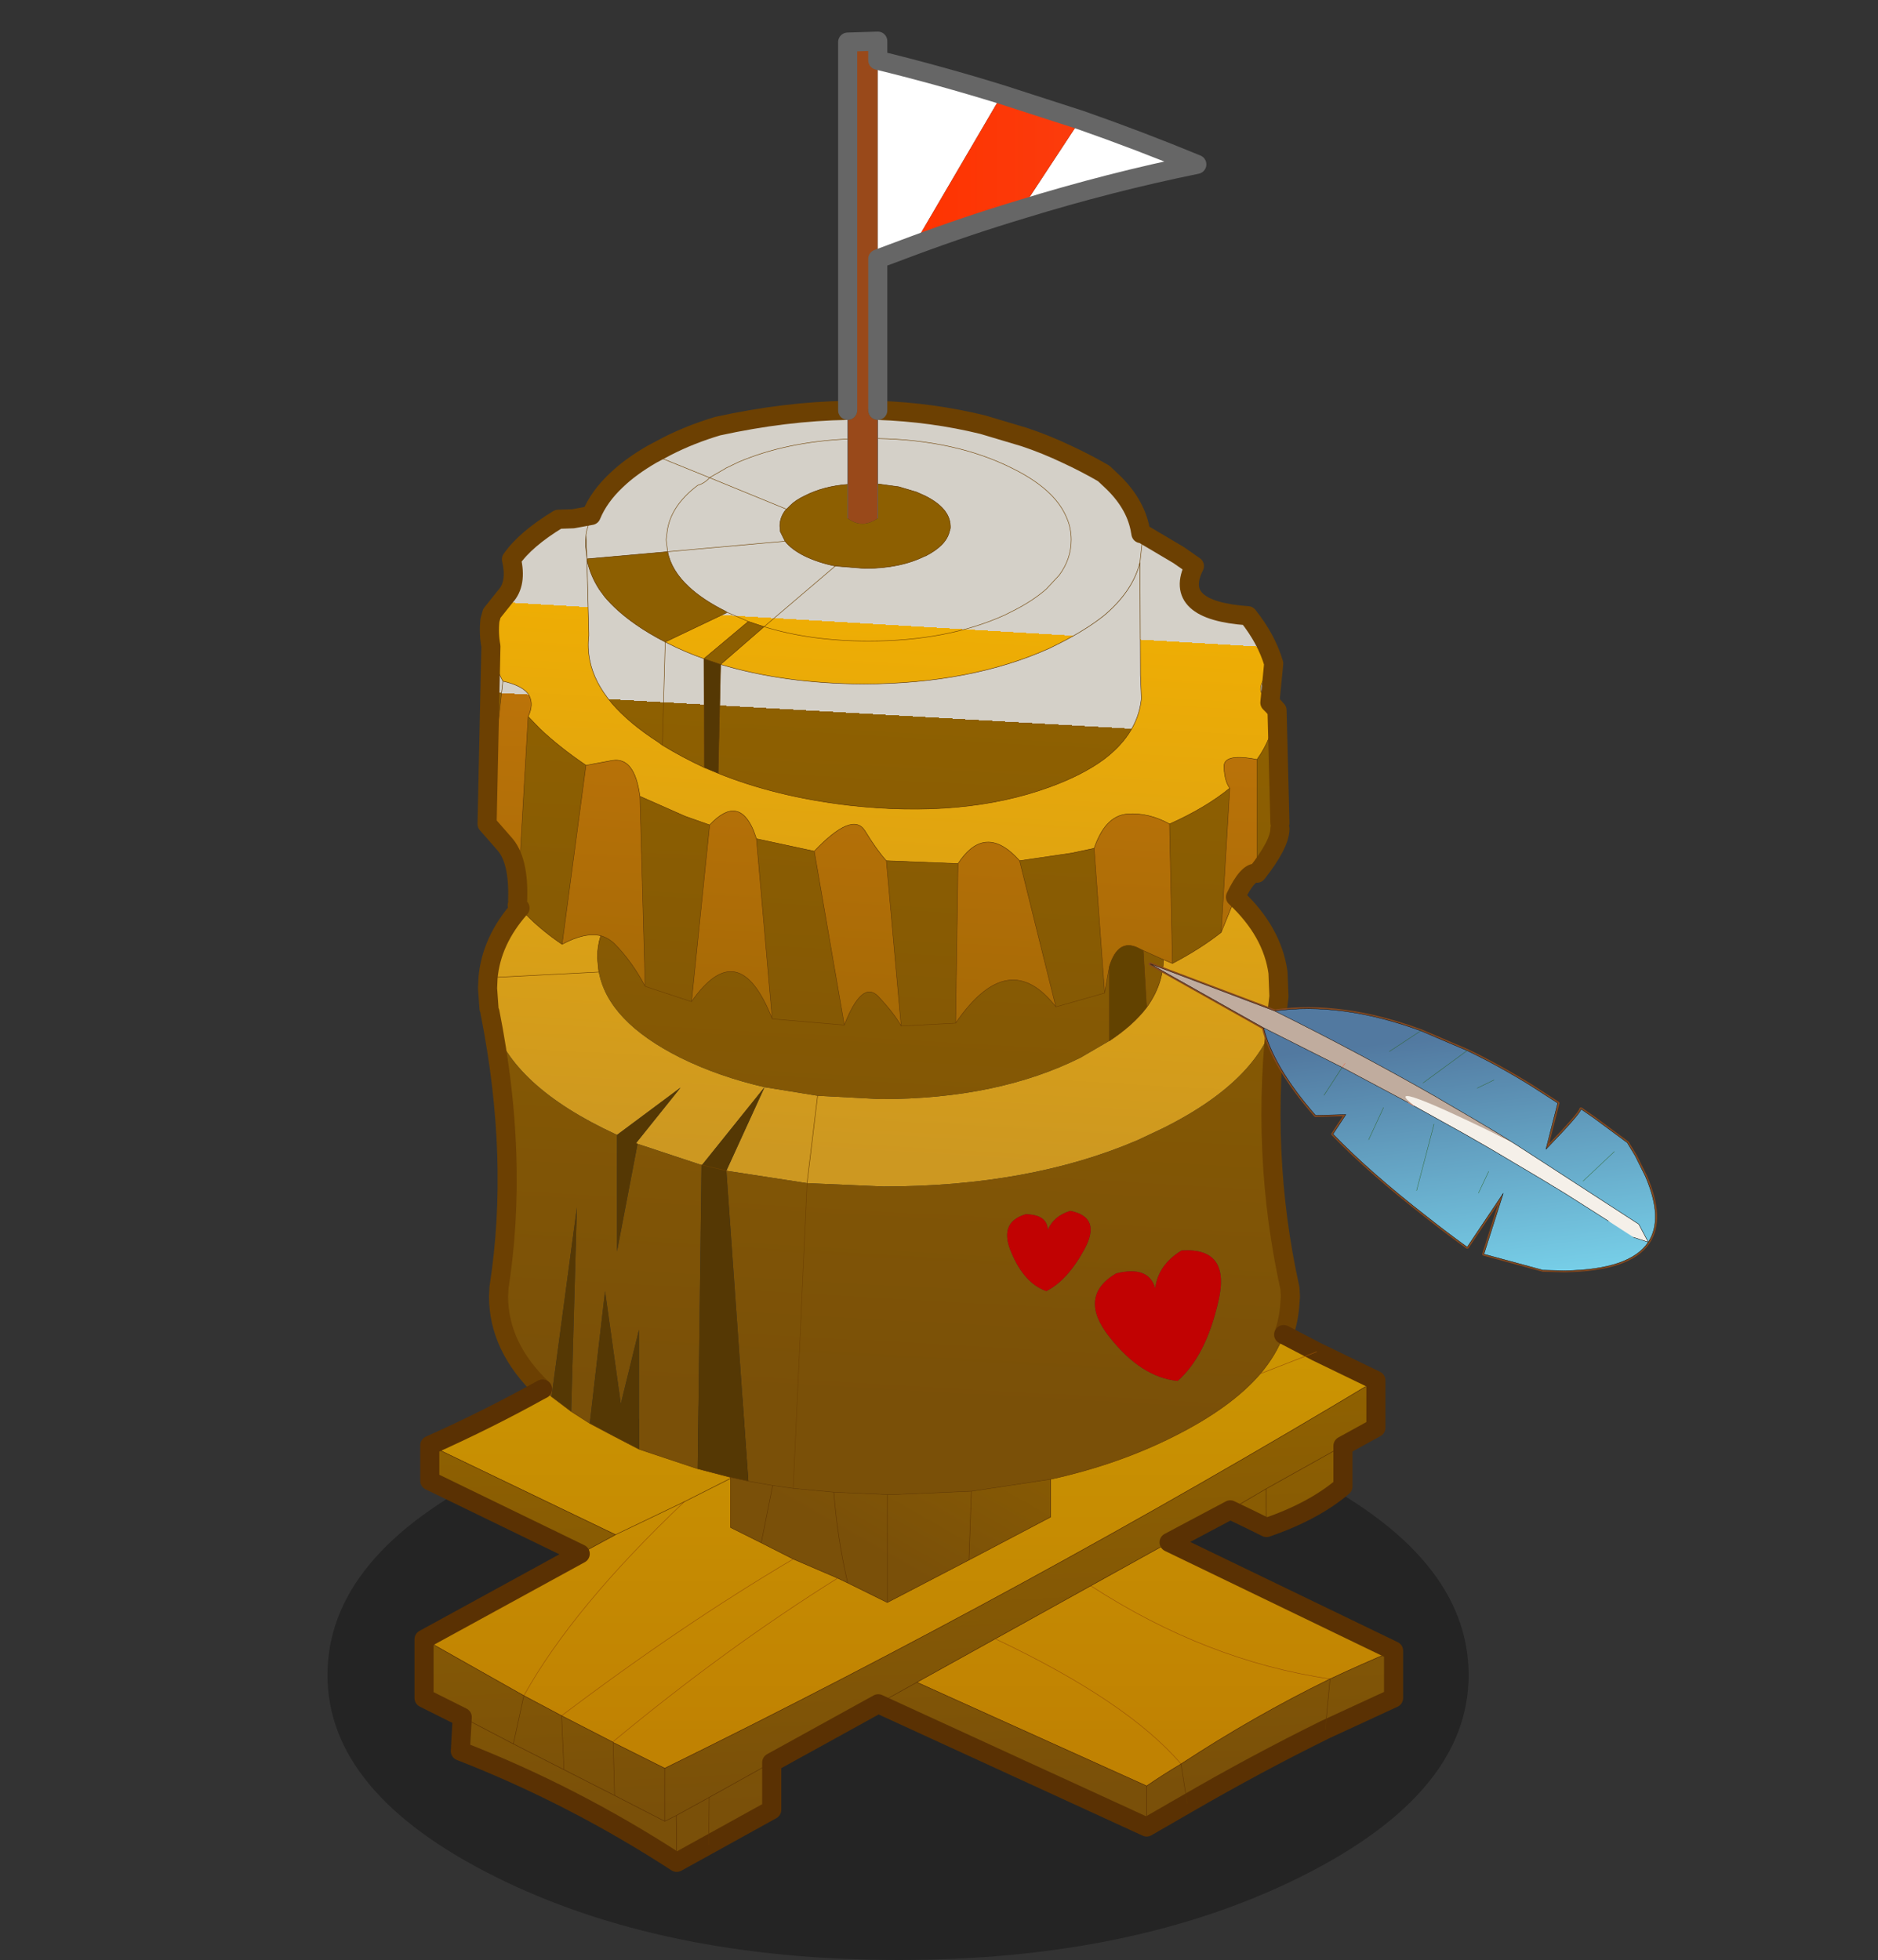
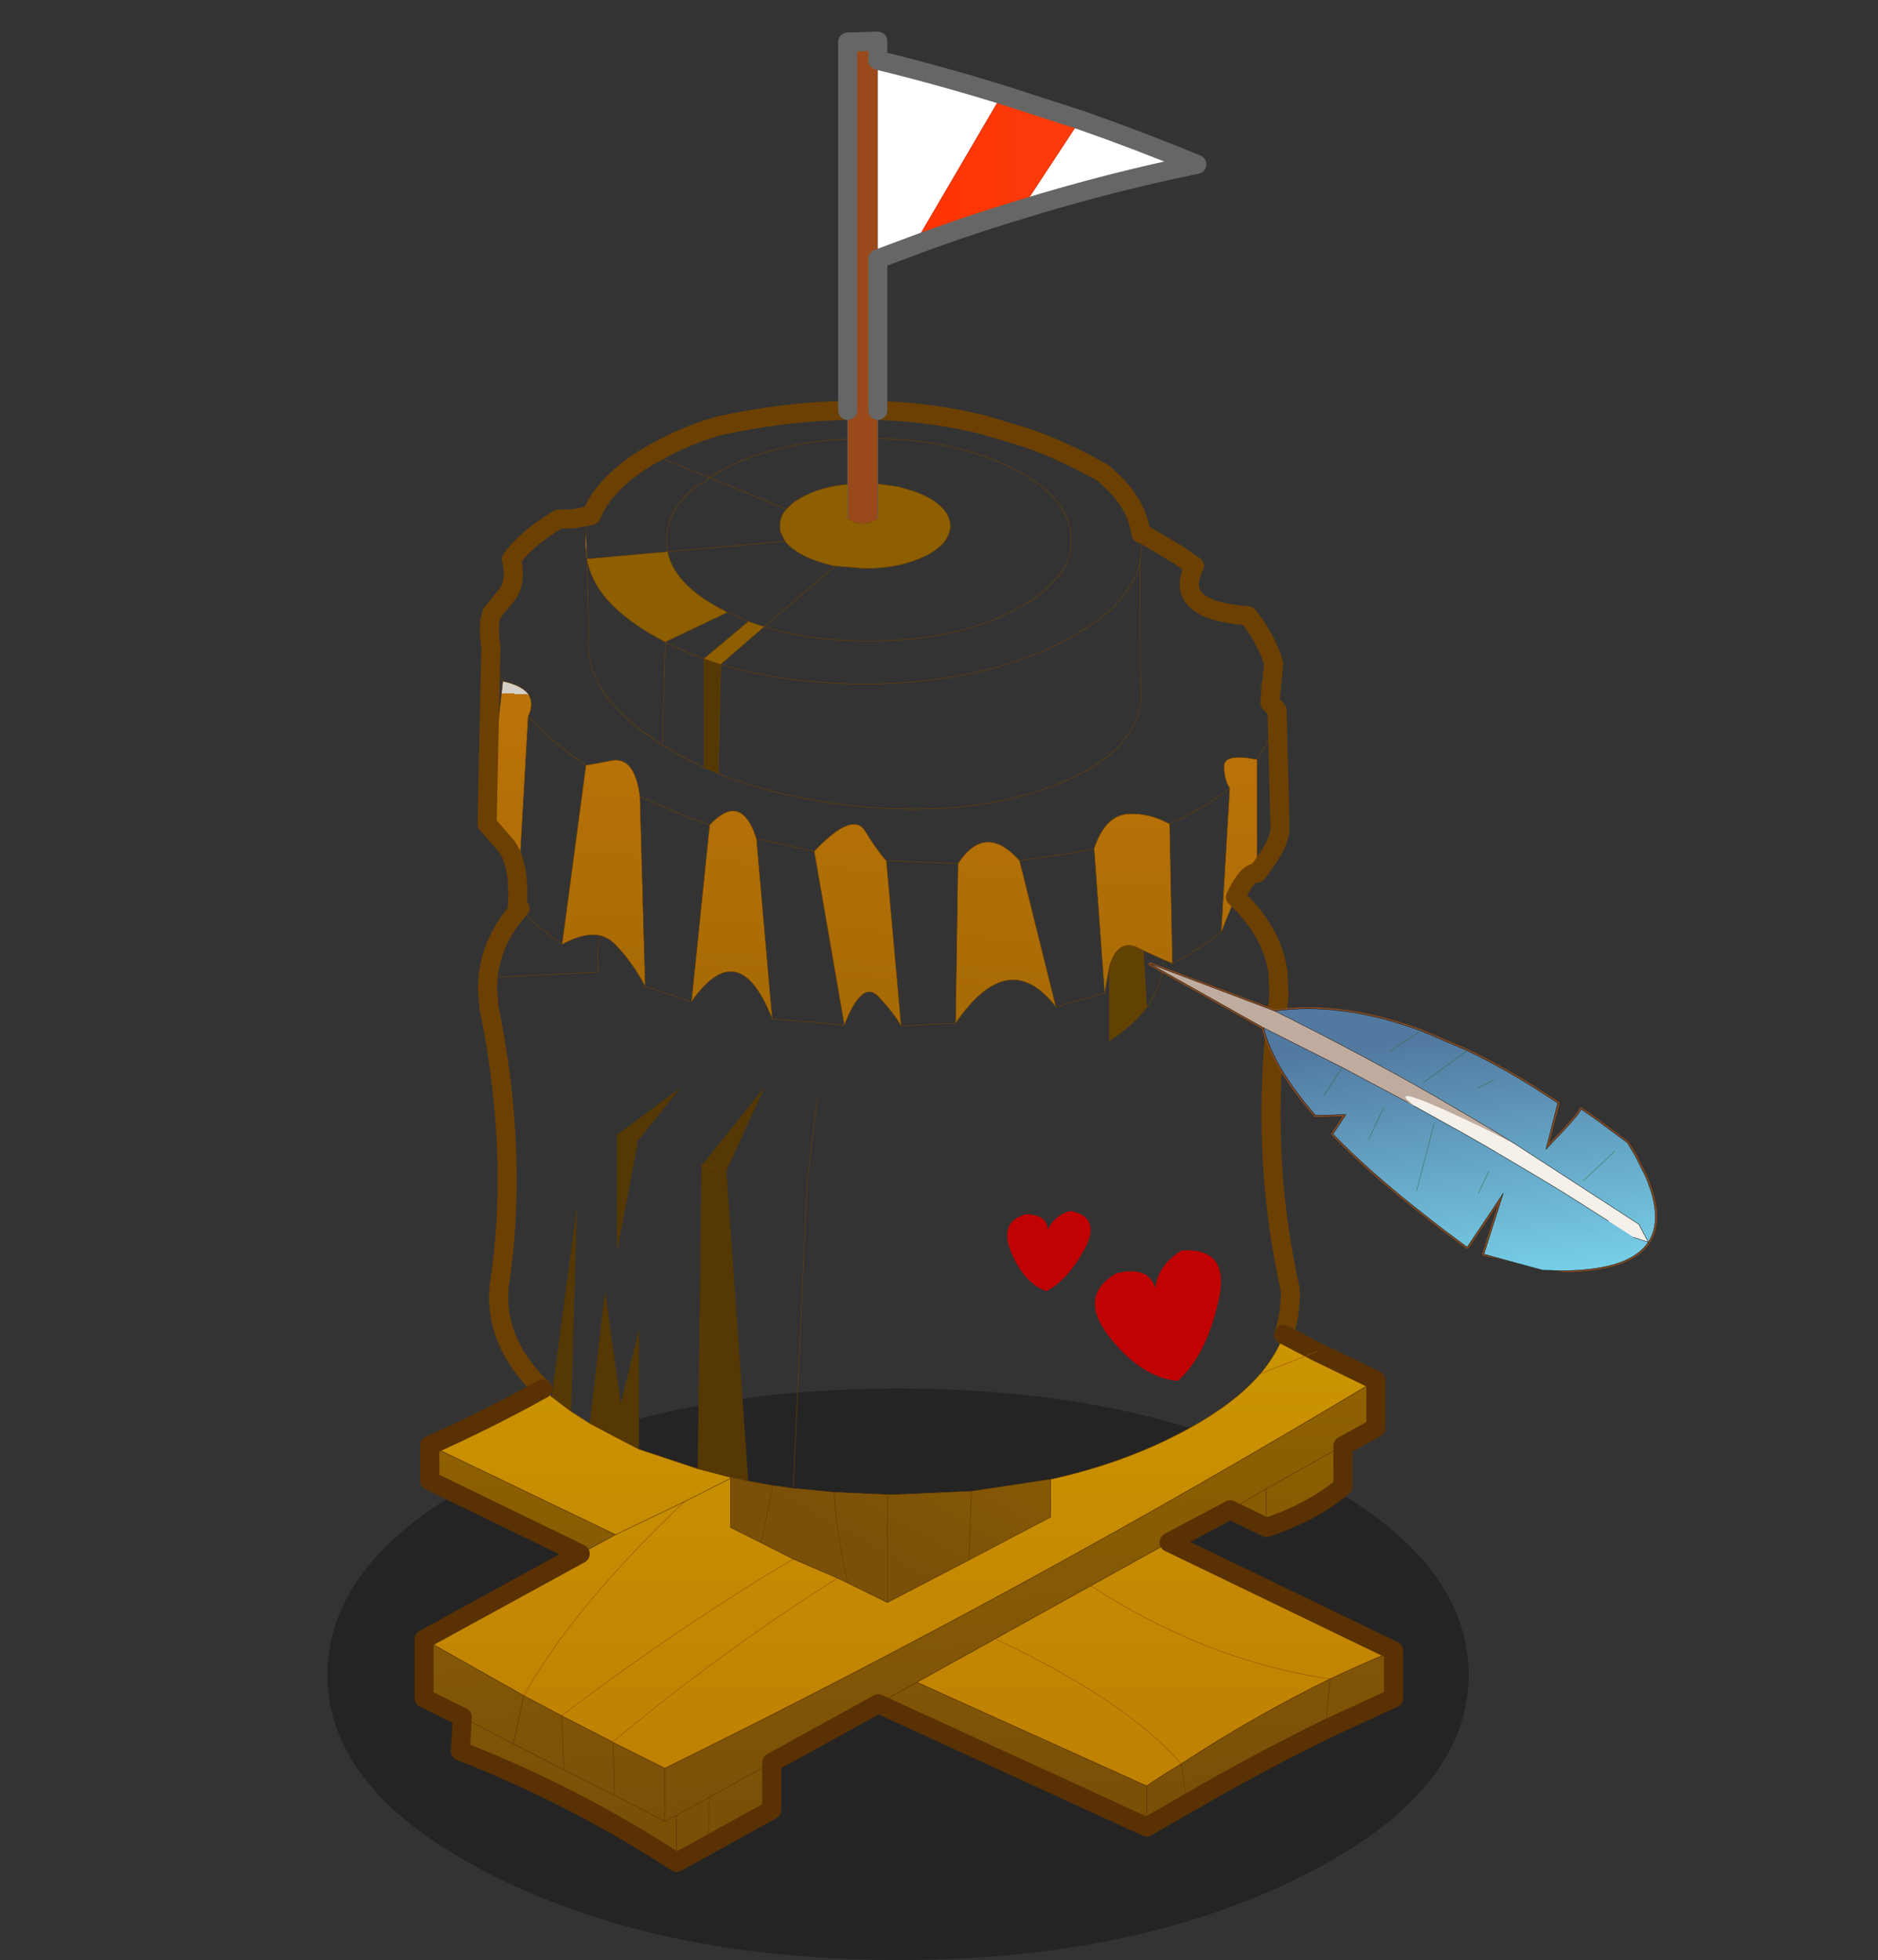
<svg xmlns="http://www.w3.org/2000/svg" xmlns:xlink="http://www.w3.org/1999/xlink" width="55.05px" height="57.45px">
  <rect width="100%" height="100%" fill="#333333" stroke="none" />
  <g transform="matrix(1, 0, 0, 1, 25.55, 48.75)">
    <use xlink:href="#object-0" width="33.45" height="16.75" transform="matrix(1, 0, 0, 1, -15.95, -8.05)" />
    <use xlink:href="#object-1" width="130.75" height="193.1" transform="matrix(0.28, 0, 0, 0.28, -13.4, -47.95)" />
  </g>
  <defs>
    <g transform="matrix(1, 0, 0, 1, 15.95, 8.05)" id="object-0">
      <path fill-rule="evenodd" fill="#000000" fill-opacity="0.302" stroke="none" d="M12.6 -5.6Q17.5 -3.15 17.5 0.35Q17.5 3.8 12.6 6.25Q7.7 8.7 0.8 8.7Q-6.15 8.7 -11.05 6.25Q-15.95 3.8 -15.95 0.35Q-15.95 -3.15 -11.05 -5.6Q-6.15 -8.05 0.8 -8.05Q7.7 -8.05 12.6 -5.6" />
    </g>
    <g transform="matrix(1, 0, 0, 1, 75.8, 96.55)" id="object-1">
      <use xlink:href="#object-2" width="103.5" height="193.1" transform="matrix(1, 0, 0, 1, -75.8, -96.55)" />
      <use xlink:href="#object-3" width="74.8" height="47.45" transform="matrix(-0.72, -0.018, 0.016, -0.661, 54.15, 34.05)" />
    </g>
    <g transform="matrix(1, 0, 0, 1, 75.8, 96.55)" id="object-2">
-       <path fill-rule="evenodd" fill="url(#gradient-L464294f3e860c5d390c69d6ce63f3376)" stroke="none" d="M-27.3 -56.45Q-21.6 -56.25 -16.3 -54.95L-11.95 -53.65Q-9.7 -52.9 -7.5 -51.85Q-5.55 -50.95 -3.65 -49.85L-2.85 -49.1Q-0.4 -46.8 0.15 -44.1L0.25 -43.55L0.4 -43.55L4.2 -41.3L5.85 -40.15Q3.5 -35.5 11.45 -34.95Q13.4 -32.5 14.15 -29.95Q12.3 -27.5 12.95 -26.75L13.75 -25.85L14.05 -25.55L14.5 -25.05Q13.95 -22.05 12.4 -19.9Q8.85 -20.6 8.95 -19.1Q9 -17.65 9.55 -16.9Q7.05 -14.85 3.25 -13.15Q1.1 -14.35 -1.15 -14.2Q-2.4 -14.1 -3.3 -13.1Q-4.1 -12.2 -4.65 -10.6L-7 -10.1L-12.45 -9.3Q-16.05 -13.35 -18.9 -9L-26.4 -9.3Q-27.4 -10.4 -28.65 -12.45Q-29.95 -14.5 -33.95 -10.3L-40 -11.6L-40.3 -12.45Q-41.9 -16.25 -44.9 -13.05L-47.45 -13.95L-52.2 -16.05Q-52.75 -20.2 -55.1 -19.8L-57.8 -19.3L-57.85 -19.3Q-60.65 -21.2 -62.7 -23.15L-63.9 -24.4Q-63.3 -25.65 -63.8 -26.6Q-64.35 -27.6 -66.55 -28.1Q-67.5 -29.9 -67.8 -31.75Q-68.05 -33.1 -67.9 -34.5L-67.7 -35.2L-66.3 -36.95Q-65.05 -38.3 -65.65 -40.85Q-64.2 -42.95 -60.75 -45.05L-59.2 -45.1L-57.3 -45.45Q-56.5 -47.4 -54.7 -49.1Q-53.2 -50.55 -50.95 -51.85L-49.35 -52.7Q-46.9 -53.95 -44.05 -54.8Q-36.95 -56.35 -30.45 -56.45L-30.45 -53.45Q-36.9 -53.15 -41.85 -51.05L-43.2 -50.4L-43.35 -50.3L-44.75 -49.5L-44.9 -49.4L-36.85 -46.1L-44.9 -49.4L-44.75 -49.5L-43.35 -50.3L-43.2 -50.4L-41.85 -51.05Q-36.9 -53.15 -30.45 -53.45L-30.45 -48.7Q-33 -48.5 -34.95 -47.5Q-35.9 -47.05 -36.45 -46.5L-36.85 -46.1L-37 -45.95Q-37.55 -45.2 -37.55 -44.35L-37.5 -43.75L-37 -42.75Q-36.35 -41.9 -34.95 -41.2Q-33.5 -40.5 -31.75 -40.15L-39.2 -33.8Q-34.35 -32.3 -28.25 -32.3Q-20.05 -32.3 -14.05 -35L-13.25 -35.4Q-11.05 -36.5 -9.65 -37.75L-8.3 -39.2Q-7.05 -40.9 -7.05 -42.9Q-7.05 -44.1 -7.5 -45.15Q-8.05 -46.5 -9.2 -47.65Q-10.7 -49.15 -13.25 -50.4Q-19.15 -53.35 -27.3 -53.5L-27.3 -56.45M10.15 -5.5Q14 -1.9 14.6 2.4L14.7 4.9L14.55 6.15Q13.2 13.4 2.55 18.7L-0.1 19.95Q-11.4 24.8 -26.7 24.8L-34.7 24.45L-33.6 15.3L-27 15.65Q-14.75 15.65 -6.05 11.3L-3.05 9.55Q-0.55 7.9 0.85 6.05Q2.55 3.7 2.6 1.05L3.55 1.45Q6.5 -0.1 8.65 -1.8L10.15 -5.5M-67.9 6.55L-68 6.15L-68.1 2.95Q-67.75 -0.95 -64.75 -4.35Q-63 -2.35 -60.35 -0.55Q-57.95 -1.85 -56.3 -1.45Q-56.65 -0.35 -56.65 0.85L-56.5 2.35Q-55.55 7.5 -48 11.3Q-43.95 13.3 -39.15 14.4L-33.6 15.3L-34.7 24.45L-43.15 23.15L-39.15 14.4L-45.7 22.55L-45.75 22.55L-52.25 20.4L-52.45 20.35L-52.6 20.25L-47.95 14.45L-54.6 19.4L-56.05 18.7Q-66.4 13.55 -67.9 6.55M-27.3 -53.5Q-19.15 -53.35 -13.25 -50.4Q-10.7 -49.15 -9.2 -47.65Q-8.05 -46.5 -7.5 -45.15Q-7.05 -44.1 -7.05 -42.9Q-7.05 -40.9 -8.3 -39.2L-9.65 -37.75Q-11.05 -36.5 -13.25 -35.4L-14.05 -35Q-20.05 -32.3 -28.25 -32.3Q-34.35 -32.3 -39.2 -33.8L-43.75 -29.85Q-37.1 -27.85 -28.75 -27.8Q-17.5 -27.85 -9.3 -31.55L-8.2 -32.1Q-5.55 -33.45 -3.7 -34.9L-3.4 -35.15Q-0.55 -37.65 0.15 -40.55L0.35 -42.4L0.25 -43.55L0.35 -42.4L0.15 -40.55L0.2 -28.75L0.3 -26.25L0.2 -25.6Q-0.4 -22.35 -3.65 -19.9Q-5.9 -18.25 -9.35 -17Q-18.3 -13.75 -30.3 -15.1Q-37.95 -16 -44 -18.45L-45.45 -19.05Q-47.8 -20.15 -49.85 -21.4L-50.25 -21.7Q-53.35 -23.7 -55.15 -25.8Q-57 -28 -57.45 -30.3Q-57.7 -31.6 -57.55 -32.85L-57.55 -33.1L-57.75 -40.9L-57.9 -42.4L-57.85 -43.4L-57.8 -43.75L-57.3 -45.45L-57.8 -43.75L-57.85 -43.4L-57.75 -40.9L-49.3 -41.65Q-48.9 -39.65 -47.05 -37.95Q-45.6 -36.6 -43.2 -35.4L-43.05 -35.3L-40.85 -34.35L-43.05 -35.3L-43.15 -35.25L-49.55 -32.2L-49.35 -32.1Q-47.5 -31.15 -45.5 -30.45L-40.85 -34.35L-39.2 -33.8L-31.75 -40.15L-28.65 -39.9Q-24.95 -39.9 -22.35 -41.2L-22.3 -41.2Q-20.15 -42.3 -19.8 -43.75L-19.7 -44.1L-19.7 -44.35Q-19.75 -46.2 -22.35 -47.5L-23.25 -47.9L-25.1 -48.45L-27.3 -48.75L-27.3 -53.5M-50.95 -51.85L-44.9 -49.4Q-45.45 -48.8 -46.15 -48.6Q-49 -46.45 -49.35 -43.75L-49.4 -43.3L-49.45 -42.9L-49.3 -41.65L-37 -42.75L-49.3 -41.65L-49.45 -42.9L-49.4 -43.3L-49.35 -43.75Q-49 -46.45 -46.15 -48.6Q-45.45 -48.8 -44.9 -49.4L-50.95 -51.85M-68.1 2.95L-56.5 2.35L-68.1 2.95" />
-       <path fill-rule="evenodd" fill="url(#gradient-Lfa077cadfb72429d5897a3fb57ce334d)" stroke="none" d="M14.15 -29.95L13.75 -25.85L12.95 -26.75Q12.3 -27.5 14.15 -29.95M14.5 -25.05L14.8 -13.25L14.8 -12.75L14.8 -12.65Q14.8 -11.05 12.4 -8L12.4 -19.9Q13.95 -22.05 14.5 -25.05M14.55 6.15Q12.7 21.25 15.85 35.45L15.9 36.3L15.85 37Q15.75 38.7 15.2 40.3Q14.4 42.45 12.75 44.4Q9.7 47.95 3.7 50.95Q-2.15 53.9 -9.2 55.45L-17.5 56.7L-25.55 57.05L-26.3 57.05L-31.9 56.8L-36.15 56.4L-34.7 24.45L-26.7 24.8Q-11.4 24.8 -0.1 19.95L2.55 18.7Q13.2 13.4 14.55 6.15M-62.4 46Q-67 41.6 -67 36.3L-66.95 35.35Q-64.85 21.9 -67.9 6.55Q-66.4 13.55 -56.05 18.7L-54.6 19.4L-54.6 31.6L-52.45 20.35L-52.25 20.4L-45.75 22.55L-46.15 54.35L-52.3 52.3L-52.3 39.8L-54.2 47.55L-55.85 35.75L-57.45 49.6L-59.4 48.35L-58.8 27L-61.45 46.8L-62.4 46M-64.75 -4.35L-65.05 -4.65L-65 -5.2L-63.9 -24.4L-62.7 -23.15Q-60.65 -21.2 -57.85 -19.3L-60.35 -0.55Q-63 -2.35 -64.75 -4.35M-68.2 -13.15L-67.8 -31.75Q-67.5 -29.9 -66.55 -28.1L-68.2 -13.15M-43.75 -29.85Q-37.1 -27.85 -28.75 -27.8Q-17.5 -27.85 -9.3 -31.55L-8.2 -32.1Q-5.55 -33.45 -3.7 -34.9L-3.4 -35.15Q-0.55 -37.65 0.15 -40.55L0.2 -28.75L0.3 -26.25L0.2 -25.6Q-0.4 -22.35 -3.65 -19.9Q-5.9 -18.25 -9.35 -17Q-18.3 -13.75 -30.3 -15.1Q-37.95 -16 -44 -18.45L-43.75 -29.85M-45.45 -19.05Q-47.8 -20.15 -49.85 -21.4L-50.25 -21.7Q-53.35 -23.7 -55.15 -25.8Q-57 -28 -57.45 -30.3Q-57.7 -31.6 -57.55 -32.85L-57.55 -33.1L-57.75 -40.9Q-57.45 -39.25 -56.45 -37.7L-55.9 -36.95Q-54.65 -35.45 -52.65 -34.05Q-51.3 -33.1 -49.55 -32.2L-49.35 -32.1Q-47.5 -31.15 -45.5 -30.45L-45.45 -19.05M-4.65 -10.6L-3.55 4.55L-3.05 1.75L-3.05 9.55L-6.05 11.3Q-14.75 15.65 -27 15.65L-33.6 15.3L-39.15 14.4Q-43.95 13.3 -48 11.3Q-55.55 7.5 -56.5 2.35L-56.65 0.85Q-56.65 -0.35 -56.3 -1.45Q-55.55 -1.25 -54.9 -0.65Q-53.05 1.2 -51.65 3.85L-52.2 -16.05L-47.45 -13.95L-44.9 -13.05L-46.8 5.45L-51.65 3.85L-46.8 5.45Q-41.85 -1.65 -38.35 7.25L-30.8 7.9L-33.95 -10.3L-40 -11.6L-38.35 7.25L-30.8 7.9Q-28.95 3.15 -27.25 4.9Q-25.6 6.65 -24.85 8L-26.4 -9.3L-18.9 -9L-19.15 7.7Q-13.6 -0.4 -8.65 6L-3.55 4.55L-8.65 6L-12.45 -9.3L-7 -10.1L-4.65 -10.6M0.5 0.1L2.6 1.05Q2.55 3.7 0.85 6.05L0.5 0.1M3.55 1.45L3.25 -13.15Q7.05 -14.85 9.55 -16.9L8.65 -1.8Q6.5 -0.1 3.55 1.45M4.5 31.5Q2.05 33 1.75 35.45Q1.05 33.05 -2.35 33.9Q-6.4 36.3 -3.05 40.55Q0.3 44.8 4.1 45.15Q7.05 42.55 8.35 36.85Q9.7 31.15 4.5 31.5M-49.85 -21.4L-49.55 -32.2L-49.85 -21.4M-43.15 23.15L-34.7 24.45L-36.15 56.4L-38.3 56.1L-40.85 55.65L-43.15 23.15M-9.65 35.75Q-7.45 34.65 -5.65 31.35Q-3.85 28 -7.15 27.35Q-8.9 27.9 -9.5 29.35Q-9.55 27.75 -11.8 27.7Q-14.7 28.55 -13.3 31.75Q-11.95 34.95 -9.65 35.75M-19.15 7.7L-24.85 8L-19.15 7.7" />
      <path fill-rule="evenodd" fill="url(#gradient-Ledacfb918b68ad0367c34188bdcf724c)" stroke="none" d="M12.4 -8Q11.45 -8.2 10.15 -5.5L8.65 -1.8L9.55 -16.9Q9 -17.65 8.95 -19.1Q8.85 -20.6 12.4 -19.9L12.4 -8M-65 -5.2Q-64.85 -9.45 -66.45 -11.15L-68.2 -13.15L-66.55 -28.1Q-64.35 -27.6 -63.8 -26.6Q-63.3 -25.65 -63.9 -24.4L-65 -5.2M-4.65 -10.6Q-4.1 -12.2 -3.3 -13.1Q-2.4 -14.1 -1.15 -14.2Q1.1 -14.35 3.25 -13.15L3.55 1.45L2.6 1.05L0.5 0.1L-0.1 -0.2Q-2.15 -1.15 -3.05 1.75L-3.55 4.55L-4.65 -10.6M-52.2 -16.05L-51.65 3.85Q-53.05 1.2 -54.9 -0.65Q-55.55 -1.25 -56.3 -1.45Q-57.95 -1.85 -60.35 -0.55L-57.85 -19.3L-57.8 -19.3L-55.1 -19.8Q-52.75 -20.2 -52.2 -16.05M-46.8 5.45L-44.9 -13.05Q-41.9 -16.25 -40.3 -12.45L-40 -11.6L-38.35 7.25Q-41.85 -1.65 -46.8 5.45M-33.95 -10.3Q-29.95 -14.5 -28.65 -12.45Q-27.4 -10.4 -26.4 -9.3L-24.85 8Q-25.6 6.65 -27.25 4.9Q-28.95 3.15 -30.8 7.9L-33.95 -10.3M-18.9 -9Q-16.05 -13.35 -12.45 -9.3L-8.65 6Q-13.6 -0.4 -19.15 7.7L-18.9 -9" />
      <path fill-rule="evenodd" fill="url(#gradient-L5fb33a2e132bcb90f84004f231d1d985)" stroke="none" d="M15.2 40.3L18.65 42.1L24.85 45.1Q-11.65 67.05 -49.6 85.7L-55 83L-55.05 82.95Q-43.25 73.15 -31.5 65.8L-30.45 66.3L-26.3 68.35L-17.75 63.9L-9.2 59.4L-9.2 55.45Q-2.15 53.9 3.7 50.95Q9.7 47.95 12.75 44.4L18.65 42.1L12.75 44.4Q14.4 42.45 15.2 40.3M3.2 62.05L26.7 73.4Q23.35 74.8 20.05 76.35Q12.15 80.2 4.45 85.25Q2.6 86.35 0.85 87.55L-23.2 76.7L-15 72.15L-5 66.6Q7.1 74.45 20.05 76.35Q7.1 74.45 -5 66.6L3.2 62.05M-74.8 72.2L-58.45 63.25L-54.75 61.25L-47.55 57.8L-42.7 55.35L-42.7 55.25L-46.15 54.35L-52.3 52.3L-54.9 50.95L-57.45 49.6L-59.4 48.35L-61.45 46.8L-62.4 46Q-68.15 49.2 -74.2 51.9L-54.75 61.25L-47.55 57.8L-42.7 55.35L-42.7 60.5L-39.5 62.1L-36.15 63.8Q-47.9 70.75 -60.4 80.2L-55.05 82.95Q-43.25 73.15 -31.5 65.8L-36.15 63.8Q-47.9 70.75 -60.4 80.2L-64.35 78.1L-74.8 72.2M4.45 85.25Q-1.15 78.7 -15 72.15Q-1.15 78.7 4.45 85.25M-47.55 57.8Q-59.2 68.85 -64.35 78.1Q-59.2 68.85 -47.55 57.8" />
      <path fill-rule="evenodd" fill="url(#gradient-L19ce8d5c8bca08e76e9c98678e7ccbd6)" stroke="none" d="M24.85 45.1L24.85 50.05L21.4 51.95L21.4 56.2Q18.35 58.8 13.4 60.5Q11.5 59.55 9.6 58.65L3.2 62.05L-5 66.6L-15 72.15L-23.2 76.7L-27.25 78.95L0.85 91.85L5.1 89.4Q12.35 85.2 19.55 81.65L26.7 78.35L26.7 73.4Q23.35 74.8 20.05 76.35L19.55 81.65L20.05 76.35Q12.15 80.2 4.45 85.25L5.1 89.4L4.45 85.25Q2.6 86.35 0.85 87.55L0.85 91.85L0.85 87.55L-23.2 76.7L-27.25 78.95L-38.4 85.1L-38.4 90.05L-45 93.7L-48.35 95.55Q-59.2 88.5 -71 83.9L-70.8 80.35L-74.8 78.35L-74.8 72.2L-64.35 78.1L-65.45 83.15L-64.35 78.1L-60.4 80.2L-60.15 85.85L-65.45 83.15L-70.8 80.35L-65.45 83.15L-60.15 85.85L-54.85 88.55L-49.6 91.25L-48.4 90.65L-48.35 95.55L-48.4 90.65L-49.6 91.25L-54.85 88.55L-60.15 85.85L-60.4 80.2L-55.05 82.95L-55 83L-49.6 85.7Q-11.65 67.05 24.85 45.1M-58.45 63.25L-74.2 55.6L-74.2 51.9L-54.75 61.25L-58.45 63.25M9.6 58.65L13.35 56.45L13.4 60.5L13.35 56.45L9.6 58.65M21.4 51.95L13.35 56.45L21.4 51.95M-38.4 85.1L-44.95 88.75L-48.4 90.65L-44.95 88.75L-38.4 85.1M-45 93.7L-44.95 88.75L-45 93.7M-49.6 91.25L-49.6 85.7L-49.6 91.25M-54.85 88.55L-55 83L-54.85 88.55" />
      <path fill-rule="evenodd" fill="#99491a" stroke="none" d="M-30.45 -56.45L-30.45 -95L-27.3 -95.1L-27.3 -93.1L-27.3 -72.3L-27.3 -56.45L-27.3 -53.5L-27.3 -48.75L-27.3 -45.15Q-28.95 -44 -30.45 -45.15L-30.45 -48.7L-30.45 -53.45L-30.45 -56.45" />
      <path fill-rule="evenodd" fill="#ffffff" stroke="none" d="M-27.3 -93.1Q-20.75 -91.5 -14.3 -89.5L-23.55 -73.7L-27.3 -72.3L-27.3 -93.1M-6.1 -86.85Q0.05 -84.7 6.1 -82.2Q-3 -80.35 -12.25 -77.5L-6.1 -86.85" />
      <path fill-rule="evenodd" fill="url(#gradient-L4354cfb4d68fba25bbdd919540454a3b)" stroke="none" d="M-14.3 -89.5L-6.1 -86.85L-12.25 -77.5Q-17.9 -75.8 -23.55 -73.7L-14.3 -89.5" />
      <path fill-rule="evenodd" fill="#8d5f01" stroke="none" d="M-39.2 -33.8L-43.75 -29.85L-45.5 -30.45L-40.85 -34.35L-39.2 -33.8M-36.85 -46.1L-36.45 -46.5Q-35.9 -47.05 -34.95 -47.5Q-33 -48.5 -30.45 -48.7L-30.45 -45.15Q-28.95 -44 -27.3 -45.15L-27.3 -48.75L-25.1 -48.45L-23.25 -47.9L-22.35 -47.5Q-19.75 -46.2 -19.7 -44.35L-19.7 -44.1L-19.8 -43.75Q-20.15 -42.3 -22.3 -41.2L-22.35 -41.2Q-24.95 -39.9 -28.65 -39.9L-31.75 -40.15Q-33.5 -40.5 -34.95 -41.2Q-36.35 -41.9 -37 -42.75L-37.5 -43.75L-37.55 -44.35Q-37.55 -45.2 -37 -45.95L-36.85 -46.1M-49.3 -41.65Q-48.9 -39.65 -47.05 -37.95Q-45.6 -36.6 -43.2 -35.4L-43.15 -35.25L-49.55 -32.2Q-51.3 -33.1 -52.65 -34.05Q-54.65 -35.45 -55.9 -36.95L-56.45 -37.7Q-57.45 -39.25 -57.75 -40.9L-49.3 -41.65" />
      <path fill-rule="evenodd" fill="#553804" stroke="none" d="M-44 -18.45L-45.45 -19.05L-45.5 -30.45L-43.75 -29.85L-44 -18.45M-39.15 14.4L-43.15 23.15L-45.7 22.55L-39.15 14.4M-52.6 20.25L-52.45 20.35L-54.6 31.6L-54.6 19.4L-47.95 14.45L-52.6 20.25M-43.15 23.15L-45.7 22.55L-45.75 22.55L-46.15 54.35L-42.7 55.25L-40.85 55.65L-43.15 23.15M-61.45 46.8L-58.8 27L-59.4 48.35L-61.45 46.8M-57.45 49.6L-55.85 35.75L-54.2 47.55L-52.3 39.8L-52.3 52.3L-54.9 50.95L-57.45 49.6" />
      <path fill-rule="evenodd" fill="#cccccc" stroke="none" d="M-57.75 -40.9L-57.9 -42.4L-57.85 -43.4L-57.75 -40.9" />
      <path fill-rule="evenodd" fill="#624200" stroke="none" d="M-3.05 1.75Q-2.15 -1.15 -0.1 -0.2L0.5 0.1L0.85 6.05Q-0.55 7.9 -3.05 9.55L-3.05 1.75" />
      <path fill-rule="evenodd" fill="#c10202" stroke="none" d="M4.5 31.5Q9.7 31.15 8.35 36.85Q7.05 42.55 4.1 45.15Q0.3 44.8 -3.05 40.55Q-6.4 36.3 -2.35 33.9Q1.05 33.05 1.75 35.45Q2.05 33 4.5 31.5M-9.65 35.75Q-11.95 34.95 -13.3 31.75Q-14.7 28.55 -11.8 27.7Q-9.55 27.75 -9.5 29.35Q-8.9 27.9 -7.15 27.35Q-3.85 28 -5.65 31.35Q-7.45 34.65 -9.65 35.75" />
      <path fill-rule="evenodd" fill="url(#gradient-L3ff1242e01199613924936de482982e6)" stroke="none" d="M-9.2 55.45L-9.2 59.4L-17.75 63.9L-26.3 68.35L-30.45 66.3L-31.5 65.8L-36.15 63.8L-39.5 62.1L-42.7 60.5L-42.7 55.35L-42.7 55.25L-40.85 55.65L-38.3 56.1L-39.5 62.1L-38.3 56.1L-36.15 56.4L-31.9 56.8L-26.3 57.05L-25.55 57.05L-17.5 56.7L-9.2 55.45M-17.75 63.9L-17.5 56.7L-17.75 63.9M-30.45 66.3Q-31.55 61.5 -31.9 56.8Q-31.55 61.5 -30.45 66.3M-26.3 68.35L-26.3 57.05L-26.3 68.35" />
-       <path fill-rule="evenodd" fill="url(#gradient-L466357a4dae8822db7e8e68edea2faef)" stroke="none" d="M-43.2 -35.4L-43.05 -35.3L-43.15 -35.25L-43.2 -35.4" />
      <path fill-rule="evenodd" fill="#996600" stroke="none" d="M-45.75 22.55L-45.7 22.55L-45.75 22.55" />
      <path fill="none" stroke="#6c4002" stroke-width="2" stroke-linecap="round" stroke-linejoin="round" d="M-27.3 -56.45Q-21.6 -56.25 -16.3 -54.95L-11.95 -53.65Q-9.7 -52.9 -7.5 -51.85Q-5.55 -50.95 -3.65 -49.85L-2.85 -49.1Q-0.4 -46.8 0.15 -44.1L0.25 -43.55L0.4 -43.55L4.2 -41.3L5.85 -40.15Q3.5 -35.5 11.45 -34.95Q13.4 -32.5 14.15 -29.95L13.75 -25.85L14.05 -25.55L14.5 -25.05L14.8 -13.25M14.8 -12.65Q14.8 -11.05 12.4 -8Q11.45 -8.2 10.15 -5.5Q14 -1.9 14.6 2.4L14.7 4.9L14.55 6.15Q12.7 21.25 15.85 35.45L15.9 36.3L15.85 37Q15.75 38.7 15.2 40.3M-62.4 46Q-67 41.6 -67 36.3L-66.95 35.35Q-64.85 21.9 -67.9 6.55M-68 6.15L-68.15 4.05L-68.1 2.95Q-67.75 -0.95 -64.75 -4.35L-65.05 -4.65M-65 -5.2Q-64.85 -9.45 -66.45 -11.15L-68.2 -13.15L-67.8 -31.75Q-68.05 -33.1 -67.9 -34.5L-67.7 -35.2L-66.3 -36.95Q-65.05 -38.3 -65.65 -40.85Q-64.2 -42.95 -60.75 -45.05L-59.2 -45.1L-57.3 -45.45Q-56.5 -47.4 -54.7 -49.1Q-53.2 -50.55 -50.95 -51.85L-49.35 -52.7Q-46.9 -53.95 -44.05 -54.8Q-36.95 -56.35 -30.45 -56.45" />
      <path fill="none" stroke="#6c4002" stroke-width="0.05" stroke-linecap="round" stroke-linejoin="round" d="M14.8 -13.25L14.8 -12.75L14.8 -12.65M14.6 2.4L14.75 4.05L14.7 4.9M-67.9 6.55L-68 6.15L-68.1 2.95L-56.5 2.35L-56.65 0.85Q-56.65 -0.35 -56.3 -1.45Q-57.95 -1.85 -60.35 -0.55L-57.85 -19.3Q-60.65 -21.2 -62.7 -23.15L-63.9 -24.4Q-63.3 -25.65 -63.8 -26.6Q-64.35 -27.6 -66.55 -28.1Q-67.5 -29.9 -67.8 -31.75M-65.05 -4.65L-65 -5.2L-63.9 -24.4M-27.3 -53.5Q-19.15 -53.35 -13.25 -50.4Q-10.7 -49.15 -9.2 -47.65Q-8.05 -46.5 -7.5 -45.15Q-7.05 -44.1 -7.05 -42.9Q-7.05 -40.9 -8.3 -39.2L-9.65 -37.75Q-11.05 -36.5 -13.25 -35.4L-14.05 -35Q-20.05 -32.3 -28.25 -32.3Q-34.35 -32.3 -39.2 -33.8L-43.75 -29.85Q-37.1 -27.85 -28.75 -27.8Q-17.5 -27.85 -9.3 -31.55L-8.2 -32.1Q-5.55 -33.45 -3.7 -34.9L-3.4 -35.15Q-0.55 -37.65 0.15 -40.55L0.35 -42.4L0.25 -43.55M0.15 -40.55L0.2 -28.75L0.3 -26.25L0.2 -25.6Q-0.4 -22.35 -3.65 -19.9Q-5.9 -18.25 -9.35 -17Q-18.3 -13.75 -30.3 -15.1Q-37.95 -16 -44 -18.45L-45.45 -19.05Q-47.8 -20.15 -49.85 -21.4L-50.25 -21.7Q-53.35 -23.7 -55.15 -25.8Q-57 -28 -57.45 -30.3Q-57.7 -31.6 -57.55 -32.85L-57.55 -33.1L-57.75 -40.9L-57.9 -42.4L-57.85 -43.4L-57.8 -43.75L-57.3 -45.45M14.15 -29.95Q12.3 -27.5 12.95 -26.75L13.75 -25.85M3.25 -13.15Q1.1 -14.35 -1.15 -14.2Q-2.4 -14.1 -3.3 -13.1Q-4.1 -12.2 -4.65 -10.6L-3.55 4.55L-3.05 1.75Q-2.15 -1.15 -0.1 -0.2L0.5 0.1L2.6 1.05L3.55 1.45L3.25 -13.15Q7.05 -14.85 9.55 -16.9Q9 -17.65 8.95 -19.1Q8.85 -20.6 12.4 -19.9L12.4 -8M9.55 -16.9L8.65 -1.8L10.15 -5.5M14.5 -25.05Q13.95 -22.05 12.4 -19.9M2.6 1.05Q2.55 3.7 0.85 6.05Q-0.55 7.9 -3.05 9.55L-3.05 1.75M-33.6 15.3L-34.7 24.45L-36.15 56.4L-31.9 56.8L-26.3 57.05L-25.55 57.05L-17.5 56.7L-9.2 55.45Q-2.15 53.9 3.7 50.95Q9.7 47.95 12.75 44.4Q14.4 42.45 15.2 40.3M0.5 0.1L0.85 6.05M3.55 1.45Q6.5 -0.1 8.65 -1.8M-30.45 -53.45Q-36.9 -53.15 -41.85 -51.05L-43.2 -50.4L-43.35 -50.3L-44.75 -49.5L-44.9 -49.4L-36.85 -46.1L-36.45 -46.5Q-35.9 -47.05 -34.95 -47.5Q-33 -48.5 -30.45 -48.7M-49.3 -41.65Q-48.9 -39.65 -47.05 -37.95Q-45.6 -36.6 -43.2 -35.4L-43.05 -35.3L-40.85 -34.35L-39.2 -33.8L-31.75 -40.15Q-33.5 -40.5 -34.95 -41.2Q-36.35 -41.9 -37 -42.75L-49.3 -41.65L-49.45 -42.9L-49.4 -43.3L-49.35 -43.75Q-49 -46.45 -46.15 -48.6Q-45.45 -48.8 -44.9 -49.4L-50.95 -51.85M-57.75 -40.9Q-57.45 -39.25 -56.45 -37.7L-55.9 -36.95Q-54.65 -35.45 -52.65 -34.05Q-51.3 -33.1 -49.55 -32.2L-43.15 -35.25L-43.05 -35.3M-57.85 -43.4L-57.75 -40.9L-49.3 -41.65M-45.5 -30.45Q-47.5 -31.15 -49.35 -32.1L-49.55 -32.2L-49.85 -21.4M-45.5 -30.45L-43.75 -29.85L-44 -18.45M-40.85 -34.35L-45.5 -30.45L-45.45 -19.05M-66.55 -28.1L-68.2 -13.15M-44.9 -13.05L-47.45 -13.95L-52.2 -16.05L-51.65 3.85L-46.8 5.45L-44.9 -13.05Q-41.9 -16.25 -40.3 -12.45L-40 -11.6L-33.95 -10.3Q-29.95 -14.5 -28.65 -12.45Q-27.4 -10.4 -26.4 -9.3L-18.9 -9Q-16.05 -13.35 -12.45 -9.3L-7 -10.1L-4.65 -10.6M-52.2 -16.05Q-52.75 -20.2 -55.1 -19.8L-57.8 -19.3L-57.85 -19.3L-57.8 -19.3M-56.3 -1.45Q-55.55 -1.25 -54.9 -0.65Q-53.05 1.2 -51.65 3.85M-60.35 -0.55Q-63 -2.35 -64.75 -4.35M-27.3 -48.75L-25.1 -48.45L-23.25 -47.9L-22.35 -47.5Q-19.75 -46.2 -19.7 -44.35L-19.7 -44.1L-19.8 -43.75Q-20.15 -42.3 -22.3 -41.2L-22.35 -41.2Q-24.95 -39.9 -28.65 -39.9L-31.75 -40.15M-37 -42.75L-37.5 -43.75L-37.55 -44.35Q-37.55 -45.2 -37 -45.95L-36.85 -46.1M-8.65 6L-3.55 4.55M-18.9 -9L-19.15 7.7Q-13.6 -0.4 -8.65 6L-12.45 -9.3M-33.95 -10.3L-30.8 7.9Q-28.95 3.15 -27.25 4.9Q-25.6 6.65 -24.85 8L-26.4 -9.3M-38.35 7.25L-30.8 7.9M-24.85 8L-19.15 7.7M-52.45 20.35L-52.6 20.25M-45.75 22.55L-45.7 22.55L-43.15 23.15M-45.7 22.55L-45.75 22.55M-46.15 54.35L-42.7 55.25L-40.85 55.65L-38.3 56.1L-36.15 56.4M-61.45 46.8L-62.4 46M-59.4 48.35L-57.45 49.6L-54.9 50.95L-52.3 52.3L-46.15 54.35M-59.4 48.35L-61.45 46.8M-46.8 5.45Q-41.85 -1.65 -38.35 7.25L-40 -11.6" />
      <path fill="none" stroke="#5a3103" stroke-width="2" stroke-linecap="round" stroke-linejoin="round" d="M15.2 40.3L18.65 42.1L24.85 45.1L24.85 50.05L21.4 51.95L21.4 56.2Q18.35 58.8 13.4 60.5Q11.5 59.55 9.6 58.65L3.2 62.05L26.7 73.4L26.7 78.35L19.55 81.65Q12.35 85.2 5.1 89.4L0.85 91.85L-27.25 78.95L-38.4 85.1L-38.4 90.05L-45 93.7L-48.35 95.55Q-59.2 88.5 -71 83.9L-70.8 80.35L-74.8 78.35L-74.8 72.2L-58.45 63.25L-74.2 55.6L-74.2 51.9Q-68.15 49.2 -62.4 46" />
      <path fill="none" stroke="#666666" stroke-width="2" stroke-linecap="round" stroke-linejoin="round" d="M-30.45 -56.45L-30.45 -95L-27.3 -95.1L-27.3 -93.1Q-20.75 -91.5 -14.3 -89.5L-6.1 -86.85Q0.05 -84.7 6.1 -82.2Q-3 -80.35 -12.25 -77.5Q-17.9 -75.8 -23.55 -73.7L-27.3 -72.3L-27.3 -56.45" />
      <path fill="none" stroke="#666666" stroke-width="0.05" stroke-linecap="round" stroke-linejoin="round" d="M-27.3 -56.45L-27.3 -53.5L-27.3 -48.75L-27.3 -45.15M-30.45 -53.45L-30.45 -56.45M-30.45 -48.7L-30.45 -53.45M-30.45 -45.15L-30.45 -48.7" />
      <path fill="none" stroke="#985205" stroke-width="0.05" stroke-linecap="round" stroke-linejoin="round" d="M18.65 42.1L12.75 44.4M-31.5 65.8Q-43.25 73.15 -55.05 82.95M20.05 76.35Q7.1 74.45 -5 66.6M-15 72.15Q-1.15 78.7 4.45 85.25M-60.4 80.2Q-47.9 70.75 -36.15 63.8M-64.35 78.1Q-59.2 68.85 -47.55 57.8" />
      <path fill="none" stroke="#603602" stroke-width="0.05" stroke-linecap="round" stroke-linejoin="round" d="M-9.2 55.45L-9.2 59.4L-17.75 63.9L-26.3 68.35L-30.45 66.3L-31.5 65.8L-36.15 63.8L-39.5 62.1L-42.7 60.5L-42.7 55.35L-42.7 55.25M5.1 89.4L4.45 85.25M20.05 76.35L19.55 81.65M-39.5 62.1L-38.3 56.1M-65.45 83.15L-64.35 78.1M-60.4 80.2L-60.15 85.85M-44.95 88.75L-45 93.7M-55 83L-54.85 88.55M-17.5 56.7L-17.75 63.9M-31.9 56.8Q-31.55 61.5 -30.45 66.3M-26.3 57.05L-26.3 68.35" />
      <path fill="none" stroke="#5a3103" stroke-width="0.05" stroke-linecap="round" stroke-linejoin="round" d="M-55.05 82.95L-55 83L-49.6 85.7Q-11.65 67.05 24.85 45.1M13.4 60.5L13.35 56.45L9.6 58.65M4.45 85.25Q2.6 86.35 0.85 87.55L0.85 91.85M4.45 85.25Q12.15 80.2 20.05 76.35Q23.35 74.8 26.7 73.4M-5 66.6L-15 72.15L-23.2 76.7L-27.25 78.95M13.35 56.45L21.4 51.95M-54.75 61.25L-47.55 57.8L-42.7 55.35M-58.45 63.25L-54.75 61.25L-74.2 51.9M-64.35 78.1L-74.8 72.2M-48.35 95.55L-48.4 90.65L-49.6 91.25L-54.85 88.55L-60.15 85.85L-65.45 83.15L-70.8 80.35M-60.4 80.2L-55.05 82.95M-48.4 90.65L-44.95 88.75L-38.4 85.1M-49.6 85.7L-49.6 91.25M-64.35 78.1L-60.4 80.2M0.85 87.55L-23.2 76.7M-5 66.6L3.2 62.05" />
    </g>
    <linearGradient gradientTransform="matrix(0.002, -0.034, 0.051, 0.003, -27.05, -6.1)" gradientUnits="userSpaceOnUse" spreadMethod="pad" id="gradient-L464294f3e860c5d390c69d6ce63f3376" x1="-819.2" x2="819.2">
      <stop offset="0" stop-color="#cd9821" stop-opacity="1" />
      <stop offset="1" stop-color="#eead04" stop-opacity="1" />
      <stop offset="1" stop-color="#d4d0c8" stop-opacity="1" />
      <stop offset="1" stop-color="#d4d0c8" stop-opacity="1" />
    </linearGradient>
    <linearGradient gradientTransform="matrix(0.003, -0.044, 0.053, 0.003, -26.55, 11.6)" gradientUnits="userSpaceOnUse" spreadMethod="pad" id="gradient-Lfa077cadfb72429d5897a3fb57ce334d" x1="-819.2" x2="819.2">
      <stop offset="0" stop-color="#7a5008" stop-opacity="1" />
      <stop offset="1" stop-color="#8e6001" stop-opacity="1" />
      <stop offset="1" stop-color="#d4d0c8" stop-opacity="1" />
      <stop offset="1" stop-color="#d4d0c8" stop-opacity="1" />
    </linearGradient>
    <linearGradient gradientTransform="matrix(0.003, -0.044, 0.053, 0.003, -26.55, 11.6)" gradientUnits="userSpaceOnUse" spreadMethod="pad" id="gradient-Ledacfb918b68ad0367c34188bdcf724c" x1="-819.2" x2="819.2">
      <stop offset="0" stop-color="#8d5f01" stop-opacity="1" />
      <stop offset="1" stop-color="#bb7309" stop-opacity="1" />
      <stop offset="1" stop-color="#d4d0c8" stop-opacity="1" />
      <stop offset="1" stop-color="#d4d0c8" stop-opacity="1" />
    </linearGradient>
    <linearGradient gradientTransform="matrix(0, -0.027, 0.062, 0, -24.1, 60.5)" gradientUnits="userSpaceOnUse" spreadMethod="pad" id="gradient-L5fb33a2e132bcb90f84004f231d1d985" x1="-819.2" x2="819.2">
      <stop offset="0" stop-color="#c08202" stop-opacity="1" />
      <stop offset="1" stop-color="#cc9602" stop-opacity="1" />
      <stop offset="1" stop-color="#d4d0c8" stop-opacity="1" />
      <stop offset="1" stop-color="#d4d0c8" stop-opacity="1" />
    </linearGradient>
    <linearGradient gradientTransform="matrix(-0.001, -0.025, 0.062, -0.003, -24.35, 68.6)" gradientUnits="userSpaceOnUse" spreadMethod="pad" id="gradient-L19ce8d5c8bca08e76e9c98678e7ccbd6" x1="-819.2" x2="819.2">
      <stop offset="0" stop-color="#7a5009" stop-opacity="1" />
      <stop offset="1" stop-color="#8f6101" stop-opacity="1" />
      <stop offset="1" stop-color="#d4d0c8" stop-opacity="1" />
      <stop offset="1" stop-color="#d4d0c8" stop-opacity="1" />
    </linearGradient>
    <linearGradient gradientTransform="matrix(0.011, 0, 0, 0.01, -14.85, -81.6)" gradientUnits="userSpaceOnUse" spreadMethod="pad" id="gradient-L4354cfb4d68fba25bbdd919540454a3b" x1="-819.2" x2="819.2">
      <stop offset="0" stop-color="#ff3300" stop-opacity="1" />
      <stop offset="1" stop-color="#fb3c0d" stop-opacity="1" />
    </linearGradient>
    <linearGradient gradientTransform="matrix(0.008, -0.013, 0.021, 0.012, -26.6, 49.4)" gradientUnits="userSpaceOnUse" spreadMethod="pad" id="gradient-L3ff1242e01199613924936de482982e6" x1="-819.2" x2="819.2">
      <stop offset="0" stop-color="#7a5009" stop-opacity="1" />
      <stop offset="1" stop-color="#8d5f01" stop-opacity="1" />
      <stop offset="1" stop-color="#d4d0c8" stop-opacity="1" />
      <stop offset="1" stop-color="#d4d0c8" stop-opacity="1" />
    </linearGradient>
    <linearGradient gradientTransform="matrix(0.002, -0.034, 0.051, 0.003, -27.05, -6.1)" gradientUnits="userSpaceOnUse" spreadMethod="pad" id="gradient-L466357a4dae8822db7e8e68edea2faef" x1="-819.2" x2="819.2">
      <stop offset="0" stop-color="#c08302" stop-opacity="1" />
      <stop offset="1" stop-color="#c99102" stop-opacity="1" />
      <stop offset="1" stop-color="#d4d0c8" stop-opacity="1" />
      <stop offset="1" stop-color="#d4d0c8" stop-opacity="1" />
    </linearGradient>
    <g transform="matrix(1, 0, 0, 1, 52.5, 30.95)" id="object-3">
      <use xlink:href="#object-4" width="74.8" height="47.45" transform="matrix(1, 0, 0, 1, -52.5, -30.95)" />
    </g>
    <g transform="matrix(1, 0, 0, 1, 52.5, 30.95)" id="object-4">
      <path fill-rule="evenodd" fill="#f5f0e9" stroke="none" d="M-51.3 -25.8Q-48.75 -30.25 -39.2 -30.65L-36.1 -30.65L-27.45 -28.35L-30.05 -18.65L-25 -27.3Q-21.85 -24.95 -19.05 -22.65Q-10.65 -15.9 -5.1 -9.95L-6.9 -6.8L-2.5 -7.05Q3.85 0.5 5.35 6.6L22.05 16.25L3.8 9.3Q-5.85 11.05 -17.5 6.75L-24.3 3.8Q-28.9 1.55 -33.75 -1.55L-37.65 -4.15L-36.1 -11.5Q-41.05 -5.65 -41.05 -5L-43 -6.4L-44.7 -7.7L-47.9 -10.15L-49.1 -12.2L-50.65 -15.4Q-53.45 -22.05 -51.3 -25.8L-49.15 -25.1L-51.3 -25.8L-49.85 -23L-31.9 -11L-31.05 -10.45L-29.1 -9.2L-25.6 -7.05L-20.35 -3.9L-19.95 -3.65Q-8.35 3.15 3.8 9.3Q-8.35 3.15 -19.95 -3.65L-20.35 -3.9L-25.6 -7.05L-29.1 -9.2L-31.05 -10.45L-31.9 -11L-49.85 -23L-51.3 -25.8M-45.4 -22.6L-39.15 -18.5L-37.15 -17.25L-35.55 -16.25L-29.25 -12.4L-27.6 -11.4L-24.2 -9.4L-16.75 -5.15L-24.2 -9.4L-27.6 -11.4L-29.25 -12.4L-35.55 -16.25L-37.15 -17.25L-39.15 -18.5L-45.4 -22.6M-25.9 -2.1L-28.3 -0.75L-25.9 -2.1M-12.35 -5.55L-10.3 -10.7L-12.35 -5.55M-15.9 -4.65L-16.75 -5.15L-15.9 -4.65L-6.2 0.65L-15.9 -4.65M-3.65 -3.85L-6.2 0.65L-3.65 -3.85M-19.75 -7.95L-17.45 -18.55L-19.75 -7.95M-13 3.35L-17.5 6.75L-13 3.35M-6.6 1.3L-6.2 0.65L-6.6 1.3M-18 -1.5L-24.3 3.8L-18 -1.5M-6.2 0.65L5.35 6.6L-6.2 0.65" />
-       <path fill="none" stroke="#844920" stroke-width="0.5" stroke-linecap="round" stroke-linejoin="round" d="M-51.3 -25.8Q-48.75 -30.25 -39.2 -30.65L-36.1 -30.65L-27.45 -28.35L-30.05 -18.65L-25 -27.3Q-21.85 -24.95 -19.05 -22.65Q-10.65 -15.9 -5.1 -9.95L-6.9 -6.8L-2.5 -7.05Q3.85 0.5 5.35 6.6L22.05 16.25L3.8 9.3Q-5.85 11.05 -17.5 6.75L-24.3 3.8Q-28.9 1.55 -33.75 -1.55L-37.65 -4.15L-36.1 -11.5Q-41.05 -5.65 -41.05 -5L-43 -6.4L-44.7 -7.7L-47.9 -10.15L-49.1 -12.2L-50.65 -15.4Q-53.45 -22.05 -51.3 -25.8L-49.15 -25.1M-51.3 -25.8L-49.85 -23L-31.9 -11L-31.05 -10.45L-29.1 -9.2L-25.6 -7.05L-20.35 -3.9L-19.95 -3.65Q-8.35 3.15 3.8 9.3M-16.75 -5.15L-24.2 -9.4L-27.6 -11.4L-29.25 -12.4L-35.55 -16.25L-37.15 -17.25L-39.15 -18.5L-45.4 -22.6M-28.3 -0.75L-25.9 -2.1M-10.3 -10.7L-12.35 -5.55M-16.75 -5.15L-15.9 -4.65L-6.2 0.65L-3.65 -3.85M-17.45 -18.55L-19.75 -7.95M-17.5 6.75L-13 3.35M-6.2 0.65L-6.6 1.3M-24.3 3.8L-18 -1.5M5.35 6.6L-6.2 0.65" />
+       <path fill="none" stroke="#844920" stroke-width="0.5" stroke-linecap="round" stroke-linejoin="round" d="M-51.3 -25.8Q-48.75 -30.25 -39.2 -30.65L-27.45 -28.35L-30.05 -18.65L-25 -27.3Q-21.85 -24.95 -19.05 -22.65Q-10.65 -15.9 -5.1 -9.95L-6.9 -6.8L-2.5 -7.05Q3.85 0.5 5.35 6.6L22.05 16.25L3.8 9.3Q-5.85 11.05 -17.5 6.75L-24.3 3.8Q-28.9 1.55 -33.75 -1.55L-37.65 -4.15L-36.1 -11.5Q-41.05 -5.65 -41.05 -5L-43 -6.4L-44.7 -7.7L-47.9 -10.15L-49.1 -12.2L-50.65 -15.4Q-53.45 -22.05 -51.3 -25.8L-49.15 -25.1M-51.3 -25.8L-49.85 -23L-31.9 -11L-31.05 -10.45L-29.1 -9.2L-25.6 -7.05L-20.35 -3.9L-19.95 -3.65Q-8.35 3.15 3.8 9.3M-16.75 -5.15L-24.2 -9.4L-27.6 -11.4L-29.25 -12.4L-35.55 -16.25L-37.15 -17.25L-39.15 -18.5L-45.4 -22.6M-28.3 -0.75L-25.9 -2.1M-10.3 -10.7L-12.35 -5.55M-16.75 -5.15L-15.9 -4.65L-6.2 0.65L-3.65 -3.85M-17.45 -18.55L-19.75 -7.95M-17.5 6.75L-13 3.35M-6.2 0.65L-6.6 1.3M-24.3 3.8L-18 -1.5M5.35 6.6L-6.2 0.65" />
      <path fill-rule="evenodd" fill="#f5f0e9" stroke="none" d="M-31.05 -10.45L-31.9 -11L-49.85 -23L-51.3 -25.8L-49.15 -25.1L-45.4 -22.6L-39.15 -18.5L-37.15 -17.25L-35.55 -16.25L-29.25 -12.4L-27.6 -11.4L-24.2 -9.4L-16.75 -5.15Q-11.1 -0.4 -31.05 -10.45" />
      <path fill-rule="evenodd" fill="url(#gradient-La7ff3eac363b1c75913fddd03828d7d3)" stroke="none" d="M-49.15 -25.1L-51.3 -25.8L-49.85 -23L-31.9 -11L-31.05 -10.45L-29.1 -9.2L-25.6 -7.05L-20.35 -3.9L-19.95 -3.65Q-8.35 3.15 3.8 9.3Q-5.85 11.05 -17.5 6.75L-24.3 3.8Q-28.9 1.55 -33.75 -1.55L-37.65 -4.15L-36.1 -11.5Q-41.05 -5.65 -41.05 -5L-43 -6.4L-44.7 -7.7L-47.9 -10.15L-49.1 -12.2L-50.65 -15.4Q-53.45 -22.05 -51.3 -25.8Q-48.75 -30.25 -39.2 -30.65L-36.1 -30.65L-27.45 -28.35L-30.05 -18.65L-25 -27.3Q-21.85 -24.95 -19.05 -22.65Q-10.65 -15.9 -5.1 -9.95L-6.9 -6.8L-2.5 -7.05Q3.85 0.5 5.35 6.6L-6.2 0.65L-15.9 -4.65L-16.75 -5.15L-24.2 -9.4L-27.6 -11.4L-29.25 -12.4L-35.55 -16.25L-37.15 -17.25L-39.15 -18.5L-45.4 -22.6L-49.15 -25.1M-41.6 -16.4L-46.05 -11.6L-41.6 -16.4M-27.85 -15.25L-26.45 -18.7L-27.85 -15.25M-25.9 -2.1L-28.3 -0.75L-25.9 -2.1M-12.35 -5.55L-10.3 -10.7L-12.35 -5.55M-3.65 -3.85L-6.2 0.65L-3.65 -3.85M-19.75 -7.95L-17.45 -18.55L-19.75 -7.95M-13 3.35L-17.5 6.75L-13 3.35M-18 -1.5L-24.3 3.8L-18 -1.5" />
      <path fill-rule="evenodd" fill="#c0ac9e" stroke="none" d="M-31.05 -10.45Q-11.1 -0.4 -16.75 -5.15L-15.9 -4.65L-6.2 0.65L-6.6 1.3L-6.2 0.65L5.35 6.6L22.05 16.25L3.8 9.3Q-8.35 3.15 -19.95 -3.65L-20.35 -3.9L-25.6 -7.05L-29.1 -9.2L-31.05 -10.45" />
      <path fill="none" stroke="#000000" stroke-width="0.05" stroke-linecap="round" stroke-linejoin="round" d="M-49.15 -25.1L-51.3 -25.8L-49.85 -23L-31.9 -11L-31.05 -10.45L-29.1 -9.2L-25.6 -7.05L-20.35 -3.9L-19.95 -3.65Q-8.35 3.15 3.8 9.3Q-5.85 11.05 -17.5 6.75L-24.3 3.8Q-28.9 1.55 -33.75 -1.55L-37.65 -4.15L-36.1 -11.5Q-41.05 -5.65 -41.05 -5L-43 -6.4L-44.7 -7.7L-47.9 -10.15L-49.1 -12.2L-50.65 -15.4Q-53.45 -22.05 -51.3 -25.8Q-48.75 -30.25 -39.2 -30.65L-36.1 -30.65L-27.45 -28.35L-30.05 -18.65L-25 -27.3Q-21.85 -24.95 -19.05 -22.65Q-10.65 -15.9 -5.1 -9.95L-6.9 -6.8L-2.5 -7.05Q3.85 0.5 5.35 6.6L22.05 16.25L3.8 9.3M-16.75 -5.15L-24.2 -9.4L-27.6 -11.4L-29.25 -12.4L-35.55 -16.25L-37.15 -17.25L-39.15 -18.5L-45.4 -22.6M-15.9 -4.65L-6.2 0.65L5.35 6.6" />
      <path fill="none" stroke="#29611f" stroke-width="0.05" stroke-linecap="round" stroke-linejoin="round" d="M-46.05 -11.6L-41.6 -16.4M-26.45 -18.7L-27.85 -15.25M-28.3 -0.75L-25.9 -2.1M-10.3 -10.7L-12.35 -5.55M-6.2 0.65L-3.65 -3.85M-17.45 -18.55L-19.75 -7.95M-17.5 6.75L-13 3.35M-24.3 3.8L-18 -1.5" />
-       <path fill="none" stroke="#e95c3a" stroke-width="0.05" stroke-linecap="round" stroke-linejoin="round" d="M-16.75 -5.15L-15.9 -4.65M-6.2 0.65L-6.6 1.3" />
    </g>
    <linearGradient gradientTransform="matrix(-0.005, -0.036, 0.039, -0.006, -16.7, -10.85)" gradientUnits="userSpaceOnUse" spreadMethod="pad" id="gradient-La7ff3eac363b1c75913fddd03828d7d3" x1="-819.2" x2="819.2">
      <stop offset="0.231" stop-color="#5279a0" stop-opacity="1" />
      <stop offset="1" stop-color="#7dddf4" stop-opacity="1" />
    </linearGradient>
  </defs>
</svg>